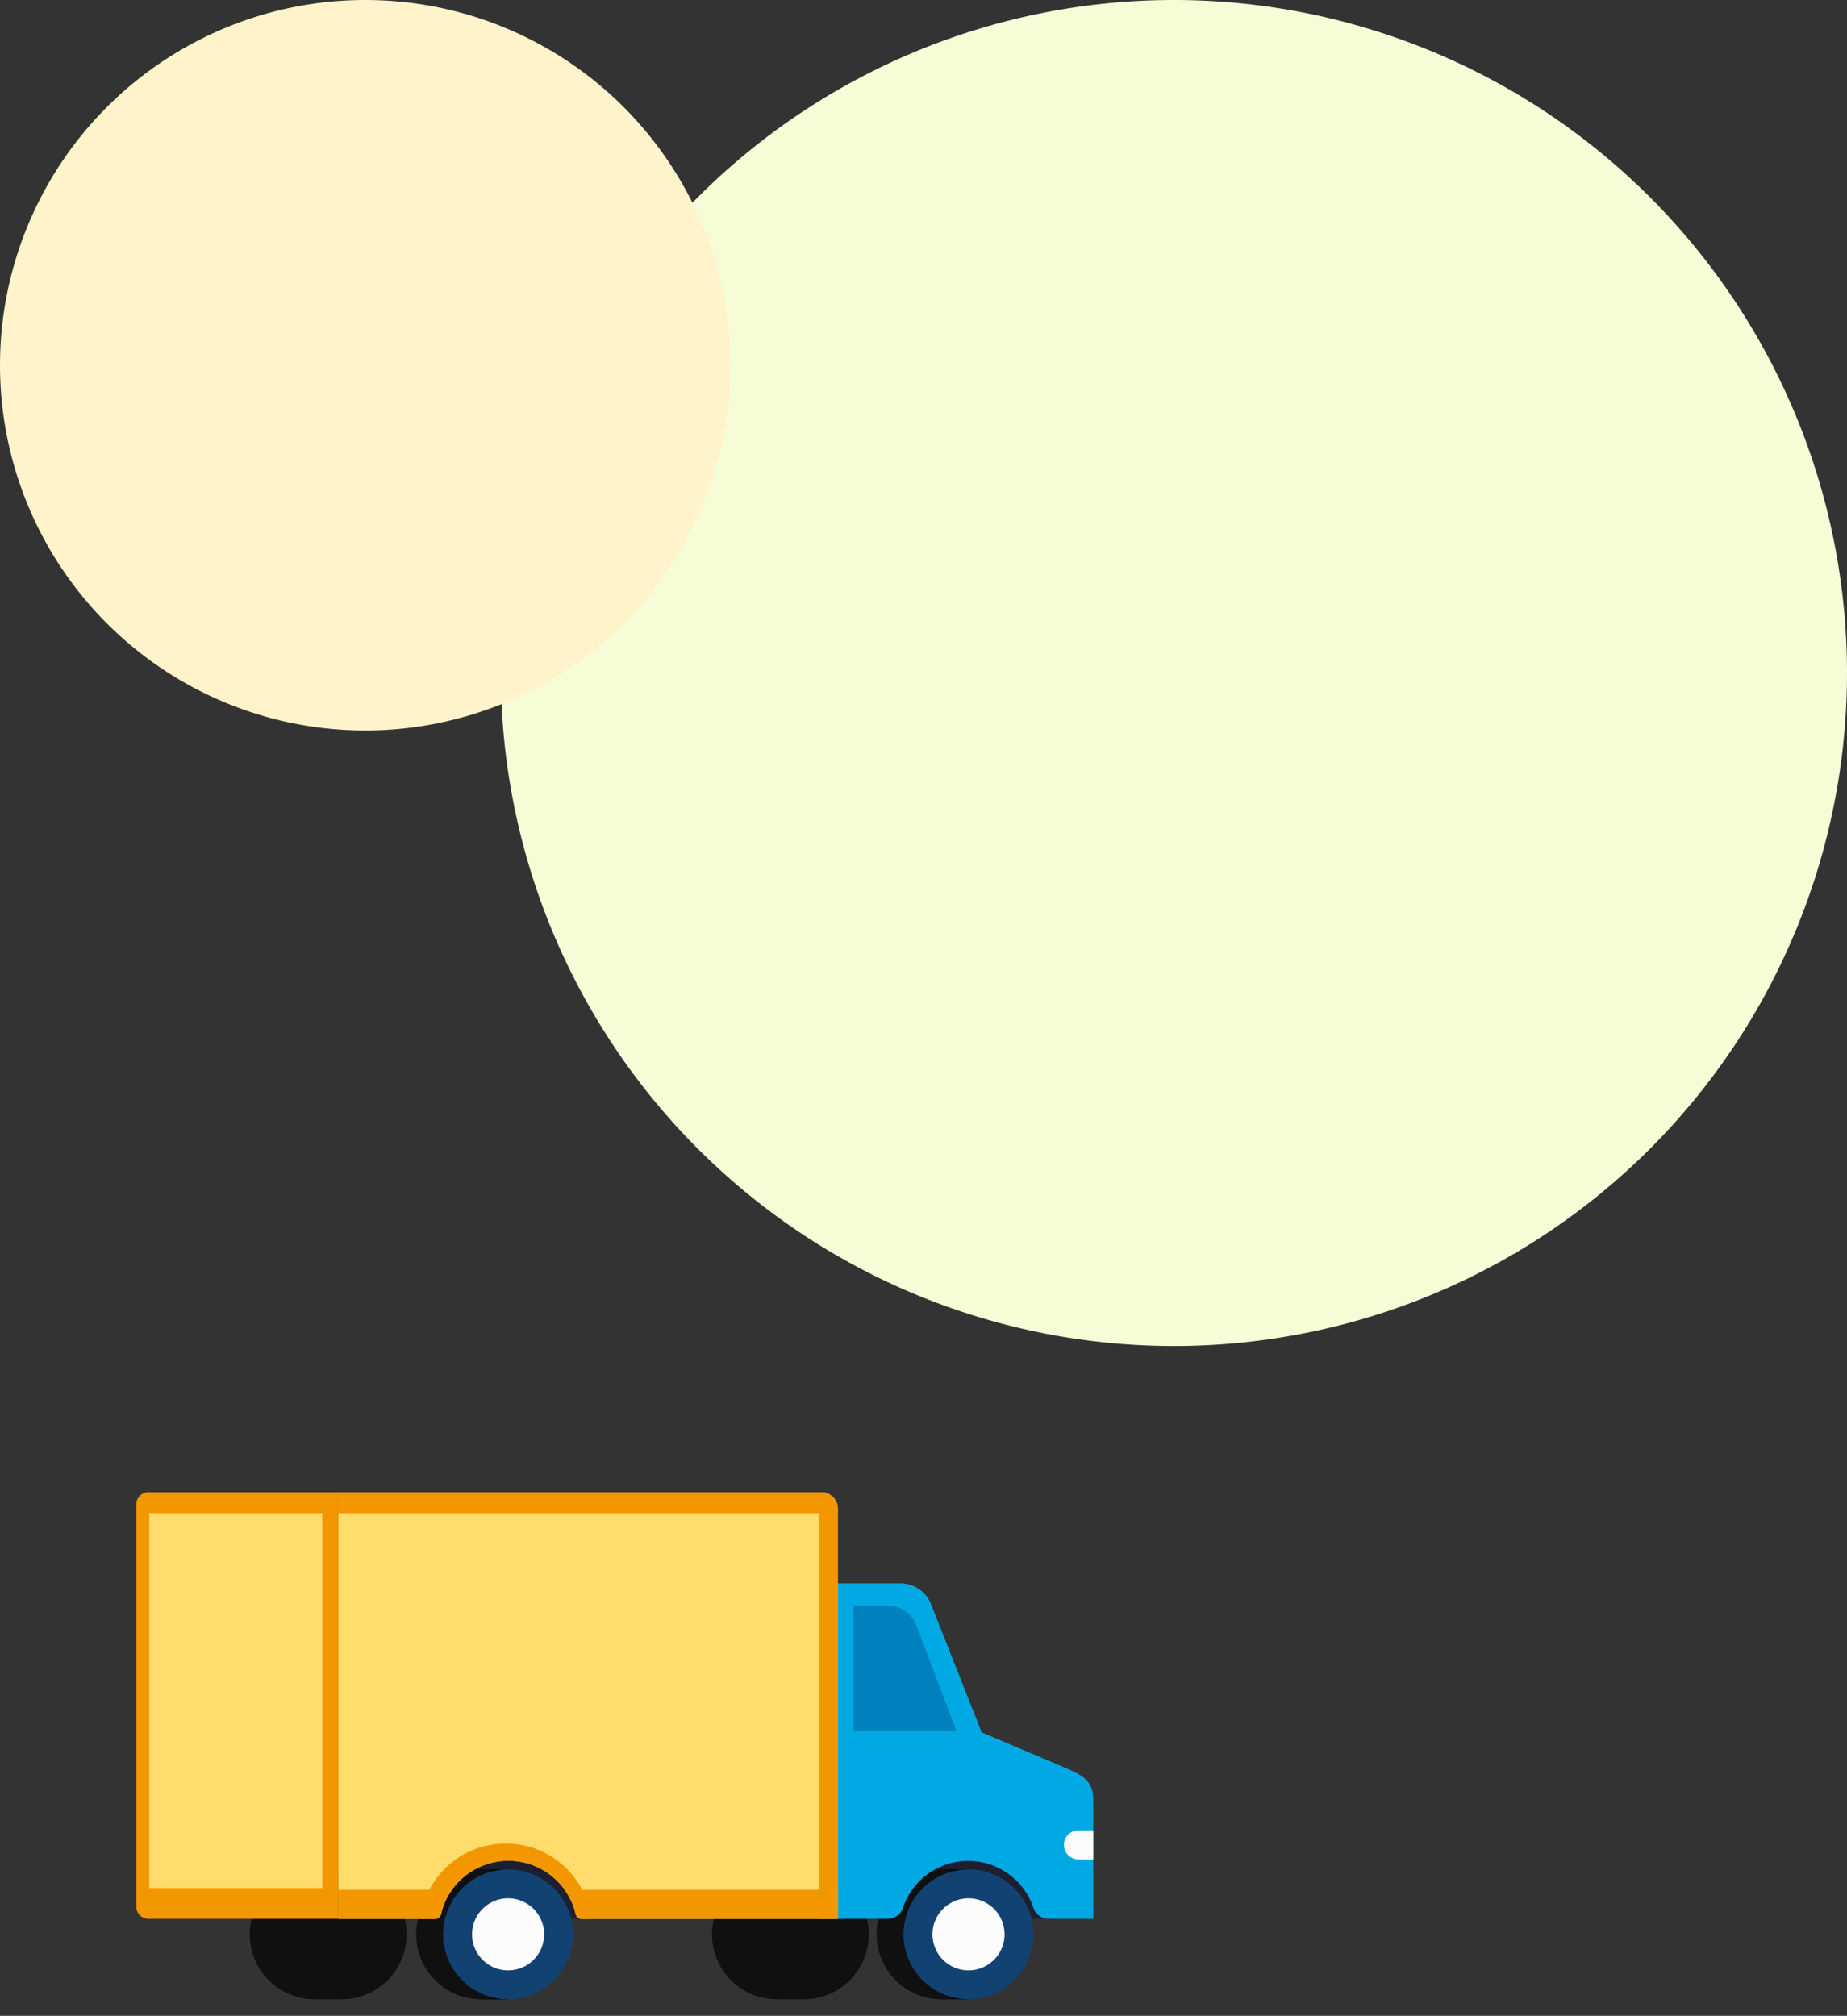
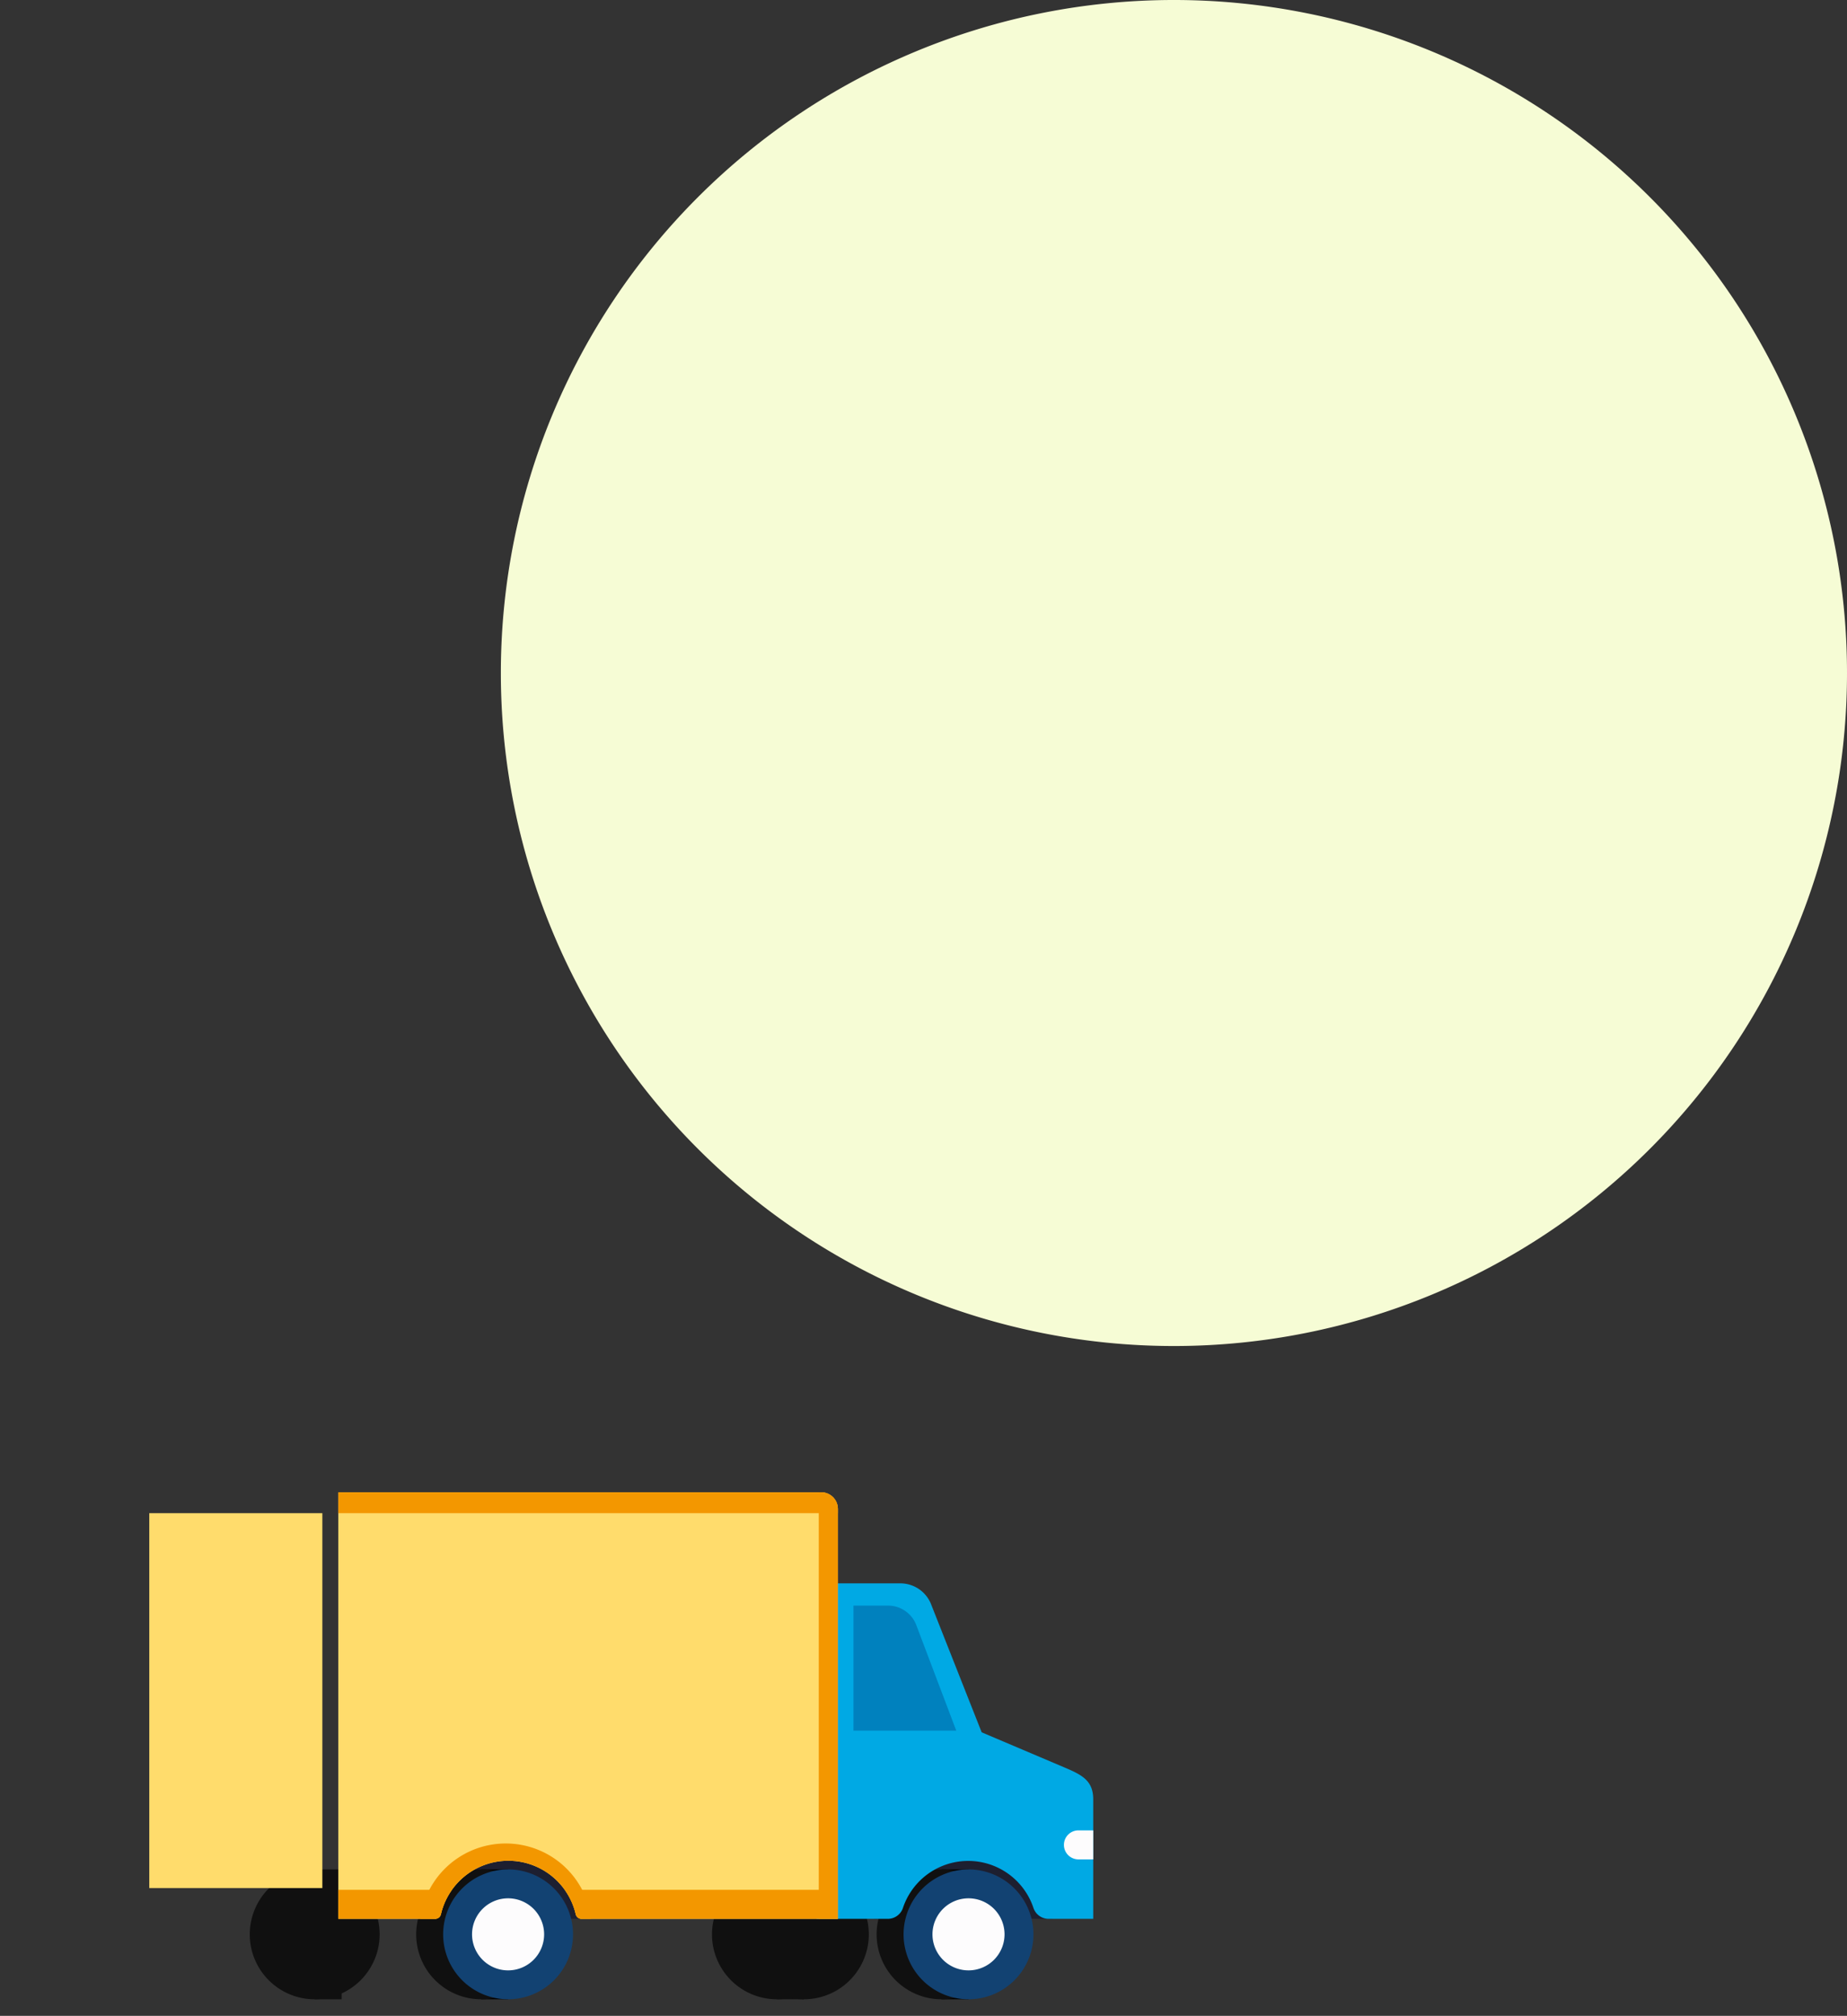
<svg xmlns="http://www.w3.org/2000/svg" width="329.296" height="359.434">
  <rect width="100%" height="100%" fill="#333333" stroke="none" />
  <defs>
    <clipPath id="a">
      <path fill="none" d="M0 0h170.612v95.434H0z" />
    </clipPath>
    <clipPath id="b">
      <path d="M131.611 2.077a2.986 2.986 0 012.989 2.986v73.075H88.882a1.039 1.039 0 01-1.005-.773 12.344 12.344 0 00-24.065 0 1.041 1.041 0 01-1.006.773H45.527V2.077z" transform="translate(-45.527 -2.077)" fill="#f39700" />
    </clipPath>
    <clipPath id="c">
      <path fill="#ffdc6c" d="M0 0h170.612v95.434H0z" />
    </clipPath>
  </defs>
  <path d="M209.296 0a120 120 0 11-120 120 120 120 0 01120-120z" fill="#f6fcd5" />
-   <path d="M65.124 0A65.124 65.124 0 110 65.124 65.124 65.124 0 0165.124 0z" fill="#fff3cb" />
  <path fill="#1d1f30" d="M155.774 327.926h31.864v14.212h-31.864zm-82.266 1.257h33.407v12.954H73.508z" />
  <path fill="#101010" d="M138.515 333.326h4.804v23.154h-4.804z" />
  <g clip-path="url(#a)" transform="translate(24.296 264)">
    <path d="M125.796 80.9a11.577 11.577 0 11-11.577-11.574A11.577 11.577 0 01125.796 80.9" fill="#101010" />
    <path d="M130.6 80.9a11.577 11.577 0 11-11.577-11.574A11.576 11.576 0 01130.6 80.9" fill="#101010" />
    <path d="M143.571 69.326h4.804V92.48h-4.804z" />
    <path d="M155.148 80.9a11.577 11.577 0 11-11.577-11.574A11.577 11.577 0 01155.148 80.9" fill="#101010" />
    <path d="M159.953 80.9a11.577 11.577 0 11-11.577-11.574A11.577 11.577 0 01159.953 80.9" fill="#124272" />
    <path d="M154.801 80.9a6.425 6.425 0 11-6.425-6.425 6.425 6.425 0 016.425 6.425" fill="#fdfcfd" />
    <path d="M61.485 69.326h4.804V92.48h-4.804z" />
    <path d="M73.058 80.9a11.577 11.577 0 11-11.577-11.577A11.577 11.577 0 0173.058 80.9" fill="#101010" />
    <path d="M77.866 80.9a11.577 11.577 0 11-11.577-11.577A11.577 11.577 0 0177.866 80.9" fill="#124272" />
    <path d="M72.714 80.9a6.425 6.425 0 11-6.425-6.425 6.425 6.425 0 016.425 6.425" fill="#fdfcfd" />
    <path d="M170.612 56.841c0-3.346-2-4.368-5.08-5.676l-14.81-6.288-9.086-23a5.9 5.9 0 00-5.42-3.561h-14.928v59.822h12.65a2.854 2.854 0 002.733-1.9 12.265 12.265 0 0123.3 0 2.854 2.854 0 002.732 1.9h7.911z" fill="#00a9e4" />
    <path d="M168.025 67.534h2.587v-5.173h-2.587a2.587 2.587 0 100 5.173" fill="#fdfcfd" />
    <path d="M127.866 22.284h6.236a5.393 5.393 0 014.927 3.377l7.163 18.917h-18.326z" fill="#0081be" />
    <path fill="#101010" d="M31.81 69.326h4.804V92.48H31.81z" />
    <path d="M43.387 80.9a11.577 11.577 0 11-11.579-11.574A11.577 11.577 0 0143.387 80.9" fill="#101010" />
-     <path d="M48.191 80.9a11.577 11.577 0 11-11.575-11.574A11.577 11.577 0 0148.191 80.9" fill="#101010" />
    <path d="M125.089 5.063a2.987 2.987 0 00-2.987-2.987H36.015v76.061h17.28a1.039 1.039 0 001.005-.772 12.344 12.344 0 0124.065 0 1.04 1.04 0 001.006.772h45.718z" fill="#ffdc6c" />
  </g>
  <g transform="translate(60.311 266.077)" clip-path="url(#b)" fill="#f39700">
    <path d="M-5.306-1.314H95.463v5.036H-5.306z" />
    <path d="M85.664-2.077h3.544v80.903h-3.544z" />
    <path d="M-5.306 70.886H95.463v6.523H-5.306z" />
    <path d="M45.224 77.991a15.366 15.366 0 11-15.363-15.368 15.365 15.365 0 0115.363 15.368" />
  </g>
  <g clip-path="url(#c)" transform="translate(24.296 264)">
-     <path d="M2.159 78.138h33.856V2.077H2.159A2.159 2.159 0 00.003 4.236v71.743a2.159 2.159 0 002.159 2.159" fill="#f39700" />
    <path d="M2.319 5.799h30.856v66.845H2.319z" fill="#ffdc6c" />
  </g>
</svg>